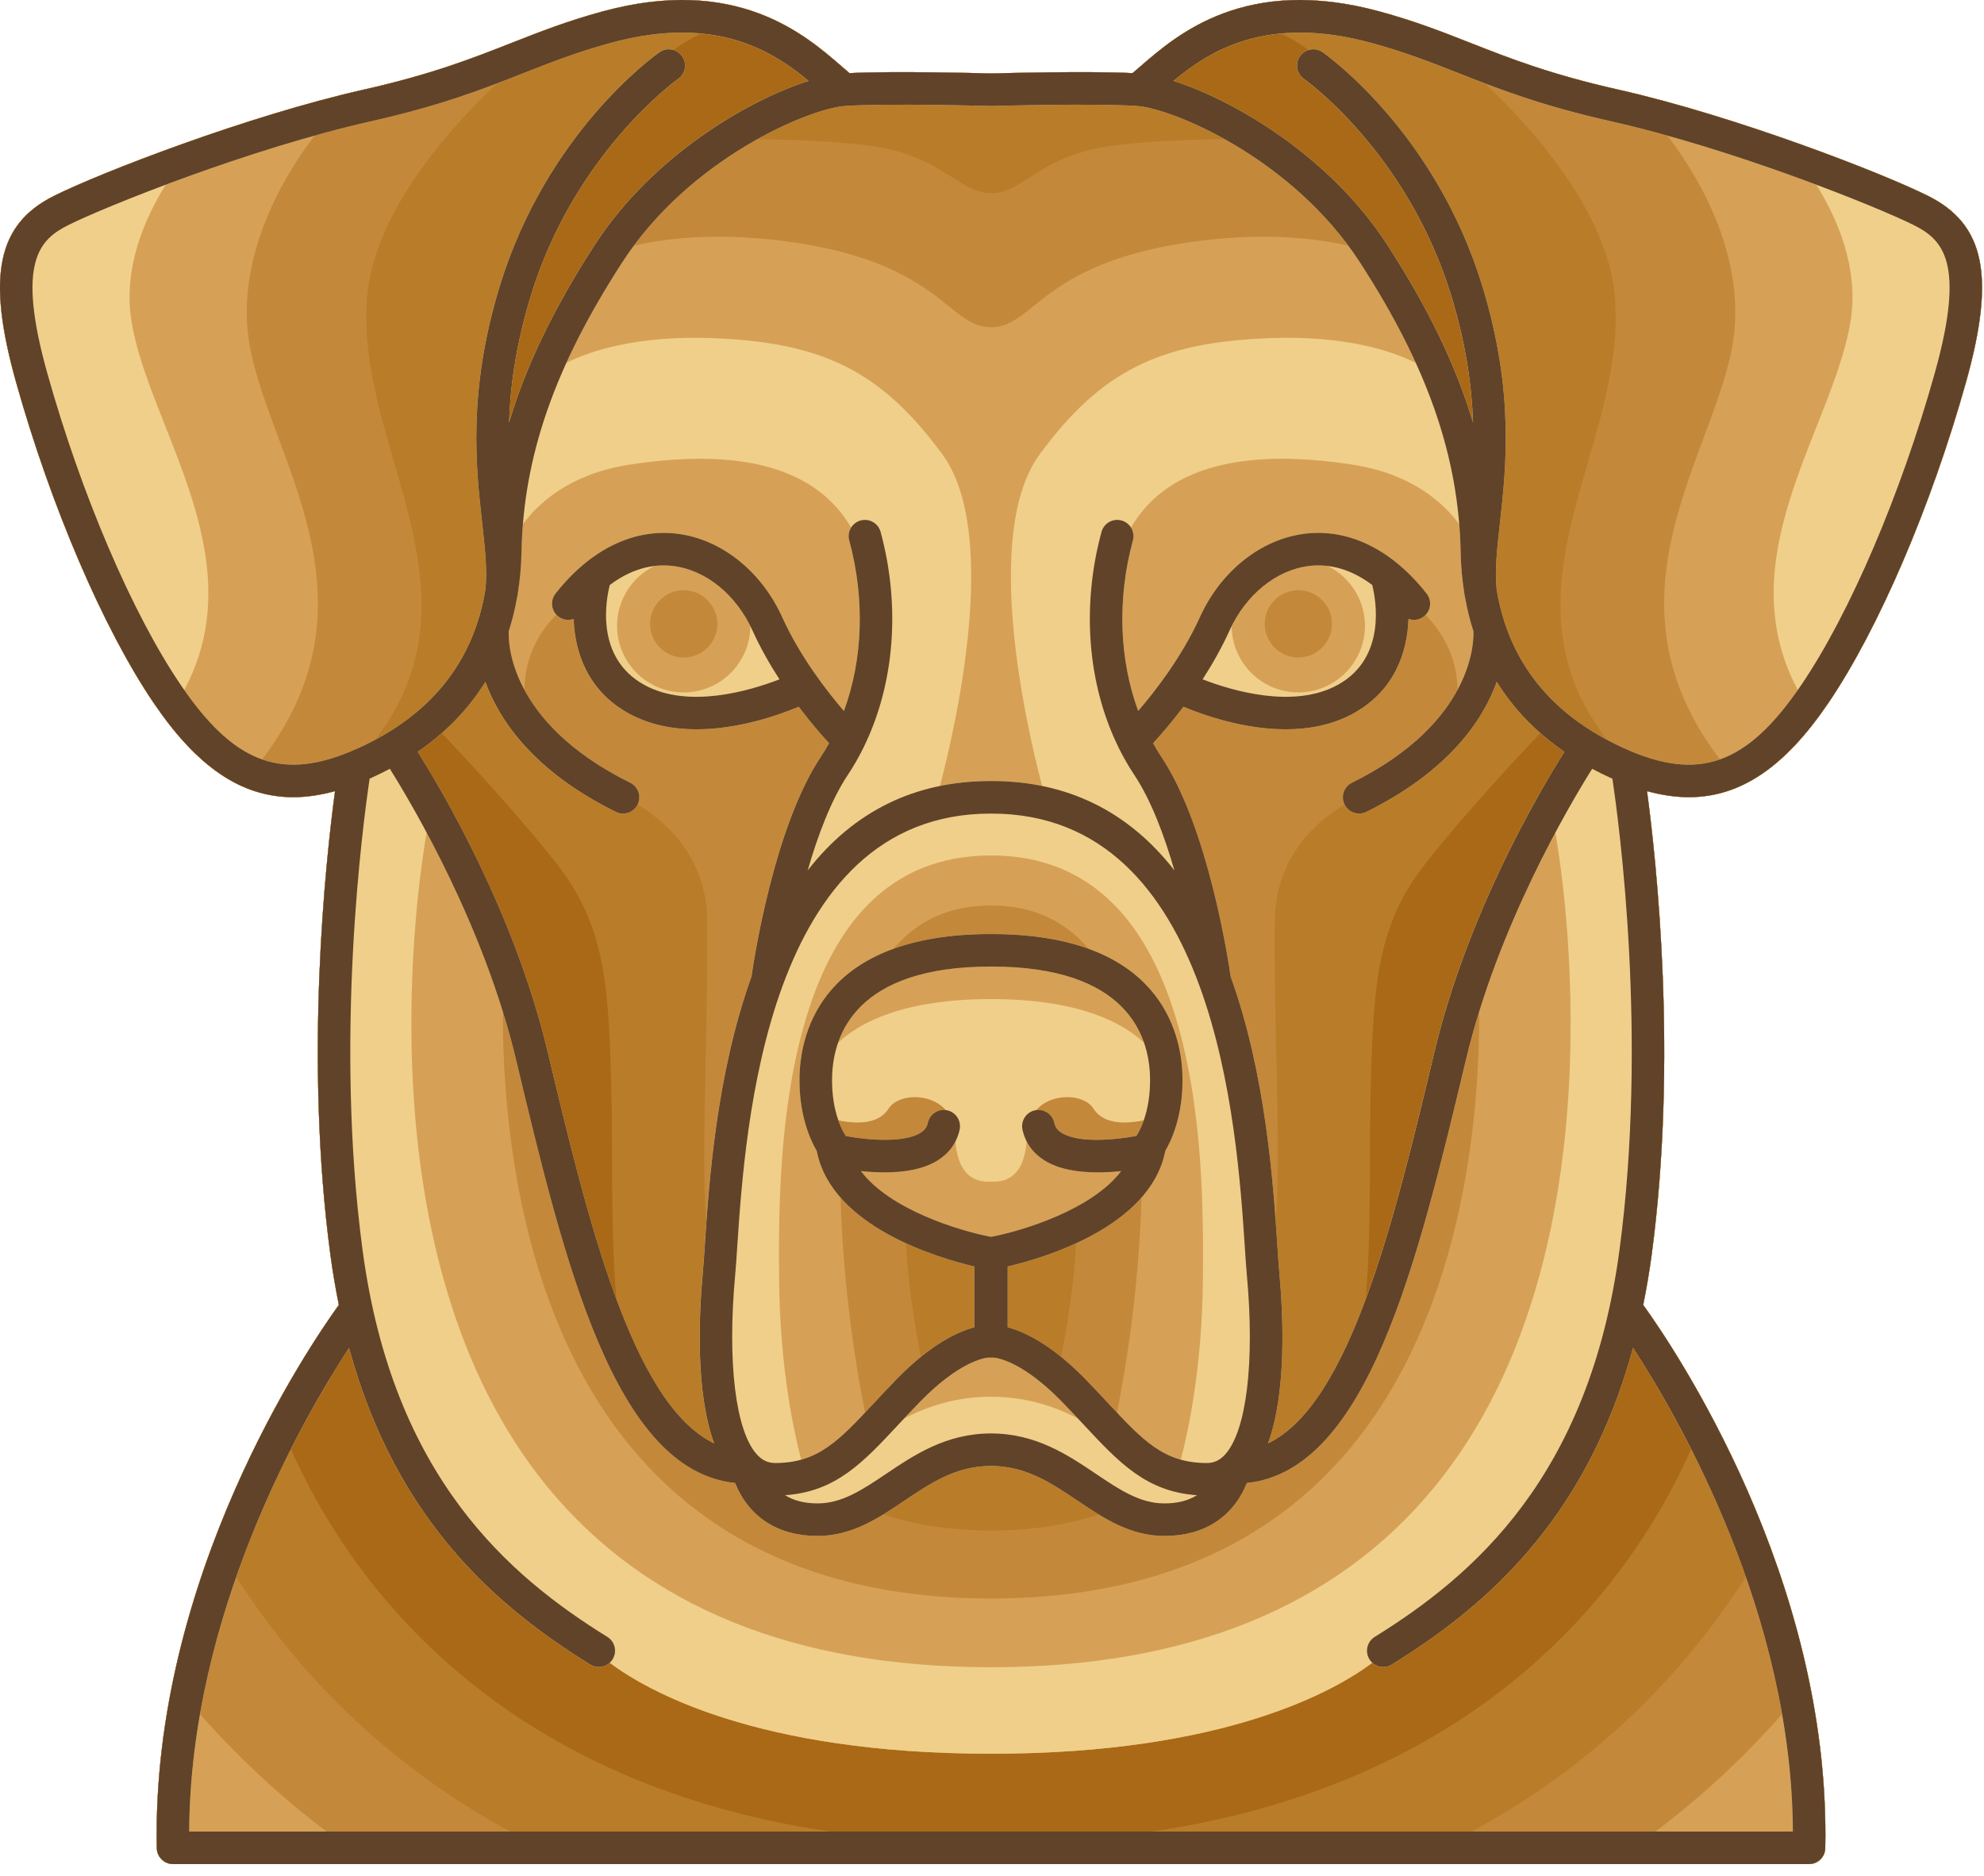
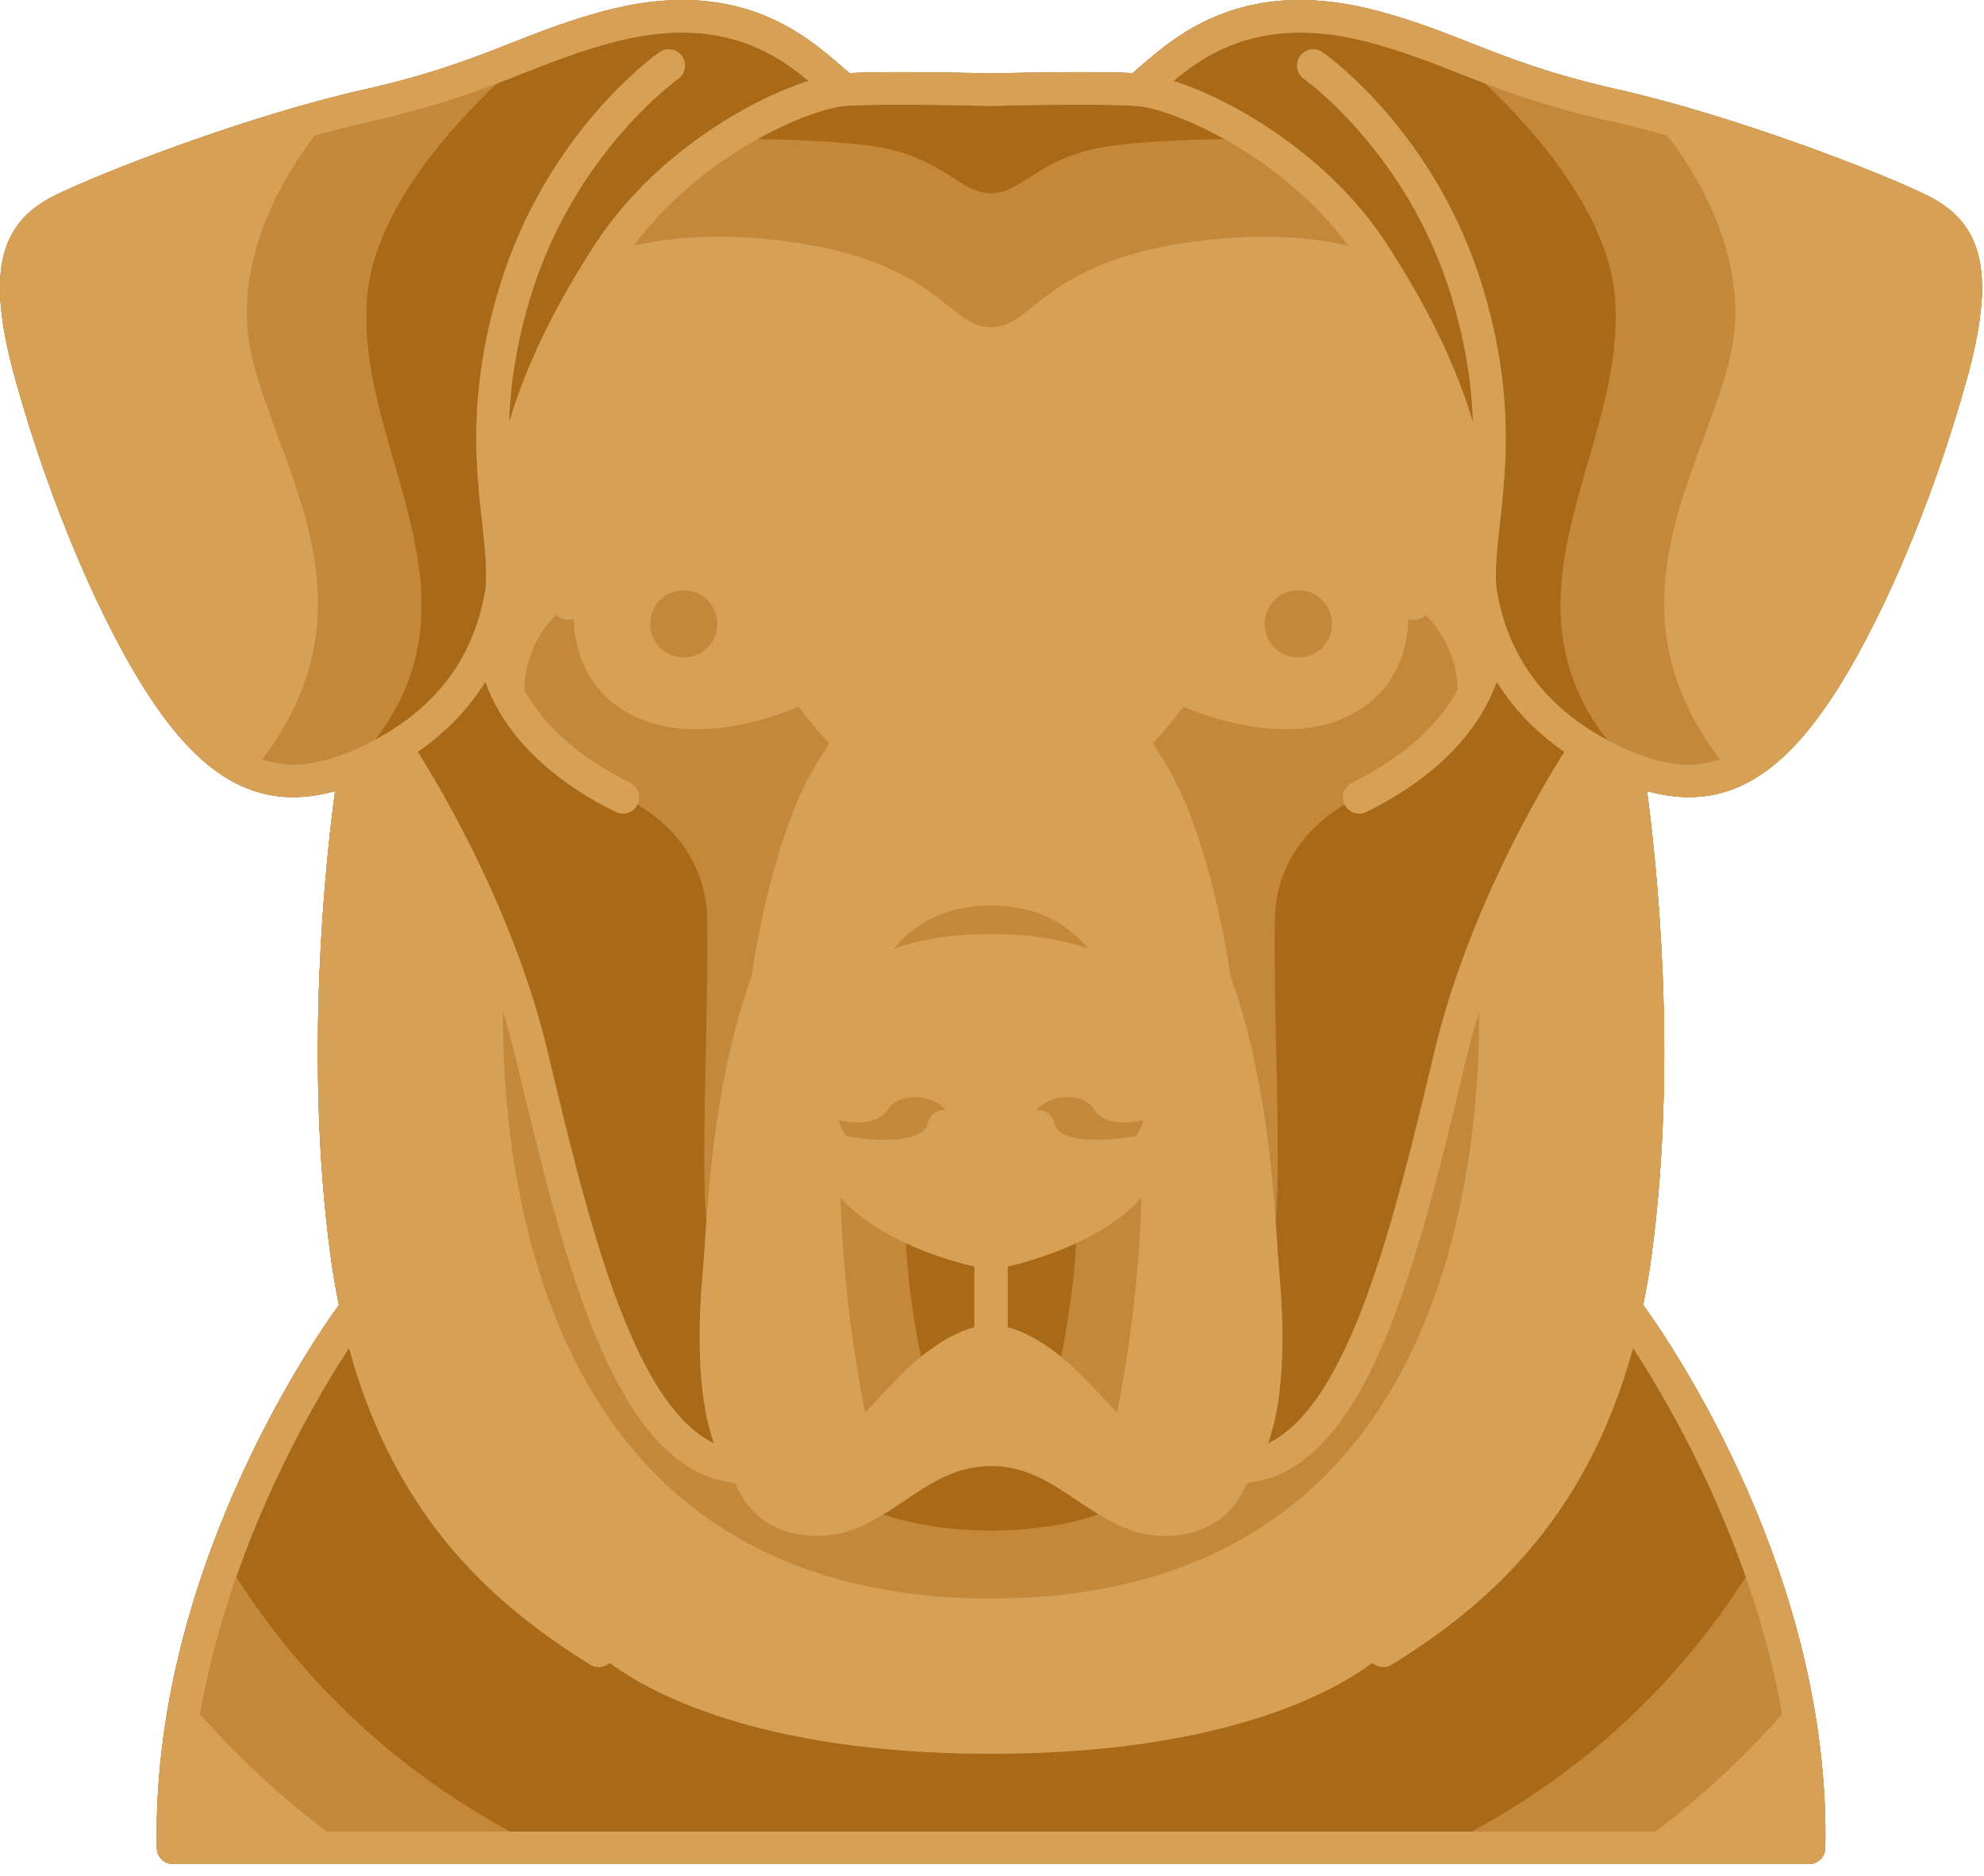
<svg xmlns="http://www.w3.org/2000/svg" style="fill-rule:evenodd;clip-rule:evenodd;stroke-linejoin:round;stroke-miterlimit:2;" xml:space="preserve" version="1.1" viewBox="0 0 147 139" height="100%" width="100%">
  <g transform="matrix(1,0,0,1,-224.572,-228.58)">
    <g>
      <g transform="matrix(1,0,0,1,-204.847,-93.518)">
        <path style="fill:rgb(169,105,22);fill-rule:nonzero;" d="M572.279,336.614C568.839,334.893 557.925,330.674 549.333,328.74C544.3,327.608 541.287,326.424 538.374,325.278C536.259,324.447 534.261,323.662 531.642,322.948C521.717,320.244 516.644,324.648 513.917,327.014C513.706,327.199 513.512,327.367 513.332,327.516C509.978,327.347 503.426,327.526 502.847,327.541C502.269,327.525 495.717,327.347 492.362,327.516C492.184,327.367 491.99,327.199 491.778,327.014C489.053,324.648 483.977,320.244 474.053,322.948C471.435,323.662 469.437,324.447 467.321,325.278C464.408,326.424 461.395,327.608 456.362,328.74C447.769,330.674 436.856,334.893 433.416,336.614C429.205,338.719 428.417,342.583 430.603,350.394C433.179,359.592 437.088,368.708 440.807,374.184C444.008,378.9 447.278,381.165 451.147,381.165C452.136,381.165 453.167,381.012 454.243,380.718C453.544,385.91 451.956,400.556 453.899,415.07C454.072,416.363 454.285,417.596 454.526,418.787C452.353,421.794 440.628,438.975 441.038,459.039C441.051,459.694 441.586,460.218 442.243,460.218L563.453,460.218C564.109,460.218 564.645,459.695 564.658,459.039C565.068,438.975 553.342,421.794 551.169,418.787C551.41,417.597 551.623,416.363 551.797,415.07C553.74,400.556 552.151,385.911 551.451,380.718C552.529,381.012 553.558,381.165 554.55,381.165C558.417,381.165 561.689,378.899 564.889,374.184C568.606,368.708 572.516,359.592 575.092,350.394C577.278,342.583 576.49,338.72 572.279,336.614Z" />
      </g>
      <g transform="matrix(1,0,0,1,-0.001,-93.518)">
-         <path style="fill:rgb(185,124,40);fill-rule:nonzero;" d="M367.432,336.614C363.991,334.893 353.078,330.674 344.486,328.74C339.452,327.608 336.441,326.424 333.528,325.278C331.412,324.447 329.415,323.662 326.795,322.948C316.871,320.244 311.797,324.648 309.071,327.014C308.86,327.199 308.665,327.367 308.486,327.516C305.132,327.347 298.58,327.526 298.001,327.541C297.423,327.525 290.871,327.347 287.516,327.516C287.338,327.367 287.143,327.199 286.931,327.014C284.207,324.648 279.131,320.244 269.207,322.948C266.588,323.662 264.591,324.447 262.474,325.278C259.561,326.424 256.549,327.608 251.516,328.74C242.923,330.674 232.011,334.893 228.57,336.614C224.36,338.719 223.57,342.583 225.758,350.394C228.334,359.592 232.243,368.708 235.961,374.184C239.163,378.9 242.432,381.165 246.301,381.165C247.29,381.165 248.321,381.012 249.397,380.718C248.698,385.91 247.11,400.556 249.053,415.07C249.225,416.363 249.439,417.596 249.679,418.787C247.506,421.794 235.781,438.975 236.19,459.039C236.204,459.694 236.739,460.218 237.395,460.218L358.606,460.218C359.262,460.218 359.797,459.695 359.811,459.039C360.221,438.975 348.494,421.794 346.321,418.787C346.562,417.597 346.775,416.363 346.948,415.07C348.891,400.556 347.302,385.911 346.603,380.718C347.68,381.012 348.71,381.165 349.701,381.165C353.569,381.165 356.84,378.899 360.041,374.184C363.758,368.708 367.667,359.592 370.243,350.394C372.432,342.583 371.644,338.72 367.432,336.614ZM257.298,376.412C258.878,378.082 263.07,382.574 265.844,386.13C269.358,390.631 269.646,394.955 269.853,402.211C269.906,404.03 269.914,406.012 269.921,407.928C269.936,411.526 269.952,415.191 270.243,418.368C268.237,412.963 266.644,406.308 265.145,400.027C262.697,389.775 257.393,380.777 255.518,377.804C256.151,377.368 256.742,376.901 257.298,376.412ZM326.079,407.928C326.087,406.012 326.095,404.031 326.147,402.211C326.355,394.955 326.642,390.631 330.155,386.13C332.931,382.574 337.122,378.082 338.703,376.412C339.259,376.901 339.85,377.368 340.483,377.805C338.608,380.778 333.303,389.776 330.856,400.028C329.356,406.306 327.764,412.959 325.76,418.363C326.047,415.188 326.064,411.525 326.079,407.928ZM319.462,324.582C320.135,324.876 320.842,325.312 321.534,325.81C321.283,325.884 321.052,326.038 320.89,326.27C320.509,326.815 320.642,327.565 321.187,327.947C321.265,328.001 328.878,333.417 332.115,344.068C333.212,347.674 333.626,350.742 333.713,353.417C332.453,349.177 330.368,344.882 327.343,340.214C323.119,333.698 316.039,329.529 311.519,328.094C313.269,326.638 315.73,324.939 319.462,324.582ZM268.658,340.213C265.633,344.881 263.548,349.176 262.288,353.416C262.373,350.741 262.789,347.674 263.885,344.067C267.109,333.457 274.738,327.999 274.815,327.944C275.359,327.563 275.492,326.814 275.11,326.269C274.949,326.037 274.719,325.884 274.468,325.809C275.158,325.314 275.864,324.877 276.534,324.583C280.267,324.94 282.731,326.636 284.481,328.092C279.962,329.528 272.881,333.697 268.658,340.213ZM349.87,429.466C345.996,438.249 335.569,454.016 309.924,457.808L286.077,457.808C260.431,454.016 250.004,438.249 246.13,429.466C247.772,426.222 249.342,423.644 250.432,421.971C253.975,434.993 261.673,441.323 268.304,445.434C268.501,445.557 268.721,445.615 268.937,445.615C269.234,445.615 269.524,445.505 269.749,445.301C272.423,447.312 280.566,452.042 297.973,452.042C297.984,452.042 297.992,452.036 298.001,452.034C298.011,452.036 298.019,452.042 298.029,452.042C315.437,452.042 323.579,447.312 326.253,445.301C326.478,445.505 326.768,445.615 327.065,445.615C327.282,445.615 327.501,445.557 327.699,445.434C334.331,441.323 342.027,434.994 345.57,421.971C346.66,423.644 348.229,426.222 349.87,429.466Z" />
-       </g>
+         </g>
      <g transform="matrix(1,0,0,1,204.846,-93.518)">
        <path style="fill:rgb(196,136,59);fill-rule:nonzero;" d="M162.585,336.614C159.144,334.893 148.231,330.674 139.639,328.74C134.606,327.608 131.594,326.424 128.681,325.278C126.565,324.447 124.568,323.662 121.948,322.948C112.024,320.244 106.95,324.648 104.224,327.014C104.013,327.199 103.818,327.367 103.639,327.516C100.285,327.347 93.733,327.526 93.154,327.541C92.576,327.525 86.024,327.347 82.669,327.516C82.491,327.367 82.297,327.199 82.084,327.014C79.36,324.648 74.284,320.244 64.36,322.948C61.741,323.662 59.743,324.447 57.627,325.278C54.714,326.424 51.702,327.608 46.669,328.74C38.077,330.674 27.164,334.893 23.723,336.614C19.513,338.719 18.724,342.583 20.911,350.394C23.487,359.592 27.396,368.708 31.114,374.184C34.316,378.9 37.585,381.165 41.455,381.165C42.444,381.165 43.475,381.012 44.551,380.718C43.852,385.91 42.264,400.556 44.207,415.07C44.379,416.363 44.593,417.596 44.834,418.787C42.661,421.794 30.936,438.975 31.345,459.039C31.359,459.694 31.894,460.218 32.55,460.218L153.761,460.218C154.417,460.218 154.953,459.695 154.966,459.039C155.376,438.975 143.649,421.794 141.476,418.787C141.717,417.597 141.93,416.363 142.103,415.07C144.046,400.556 142.457,385.911 141.758,380.718C142.836,381.012 143.865,381.165 144.856,381.165C148.723,381.165 151.995,378.899 155.195,374.184C158.912,368.708 162.821,359.592 165.397,350.394C167.584,342.583 166.796,338.72 162.585,336.614ZM121.314,325.272C123.806,325.953 125.746,326.714 127.798,327.52C128.439,327.774 129.087,328.027 129.757,328.283C133.299,331.632 138.833,337.801 139.375,344.063C139.733,348.22 138.533,352.368 137.371,356.379C135.435,363.064 133.445,369.954 138.777,376.902C134.155,374.426 131.418,370.69 130.611,365.758C130.466,364.351 130.647,362.723 130.857,360.842C131.314,356.75 131.939,351.15 129.574,343.364C126.097,331.926 118.06,326.206 117.72,325.968C117.174,325.587 116.423,325.721 116.042,326.267C115.661,326.812 115.794,327.562 116.339,327.944C116.416,327.998 124.03,333.414 127.267,344.065C128.363,347.671 128.778,350.739 128.864,353.414C127.604,349.174 125.52,344.879 122.494,340.211C118.27,333.695 111.19,329.526 106.67,328.091C109.306,325.903 113.545,323.156 121.314,325.272ZM87.96,422.634C87.598,420.836 87.036,417.63 86.845,414.213C88.835,415.13 90.783,415.674 91.921,415.942L91.921,420.446C91,420.688 89.643,421.271 87.96,422.634ZM94.386,415.941C95.522,415.673 97.471,415.129 99.46,414.212C99.271,417.622 98.711,420.821 98.346,422.634C96.665,421.27 95.307,420.687 94.386,420.445L94.386,415.941ZM86.726,433.302C88.702,431.974 90.569,430.719 93.153,430.719L93.154,430.719C95.738,430.719 97.605,431.974 99.58,433.302C100.089,433.643 100.602,433.988 101.129,434.31C99.415,434.891 96.759,435.502 93.154,435.502L93.153,435.502C89.548,435.502 86.894,434.891 85.177,434.31C85.705,433.987 86.217,433.643 86.726,433.302ZM65.347,382.255C65.518,382.34 65.7,382.381 65.879,382.381C66.323,382.381 66.75,382.136 66.96,381.71C69,382.928 72.053,385.534 72.125,390.274C72.167,393.151 72.091,396.67 72.019,400.074C71.911,405.118 71.808,409.895 72.065,412.62C72.021,413.228 71.983,413.796 71.949,414.31C71.895,415.122 71.85,415.805 71.802,416.333C71.487,419.76 71.273,425.326 72.635,429.046C66.538,426.133 63.243,412.354 60.3,400.026C57.852,389.774 52.548,380.776 50.673,377.803C52.761,376.365 54.436,374.627 55.684,372.617C56.703,375.439 59.216,379.224 65.347,382.255ZM126.009,400.027C123.065,412.354 119.77,426.133 113.673,429.047C115.035,425.327 114.822,419.761 114.506,416.334C114.458,415.806 114.413,415.122 114.359,414.311C114.325,413.796 114.286,413.228 114.244,412.62C114.5,409.884 114.397,405.111 114.289,400.075C114.216,396.672 114.14,393.152 114.184,390.275C114.254,385.54 117.308,382.93 119.349,381.712C119.558,382.136 119.984,382.381 120.427,382.381C120.606,382.381 120.789,382.34 120.961,382.255C127.09,379.224 129.605,375.44 130.625,372.619C131.874,374.629 133.547,376.367 135.637,377.805C133.76,380.777 128.456,389.775 126.009,400.027ZM82.35,329.95L82.36,329.95C85.48,329.737 93.043,329.95 93.119,329.952C93.131,329.952 93.141,329.95 93.152,329.95C93.165,329.95 93.176,329.952 93.188,329.952C93.263,329.95 100.824,329.736 103.947,329.95L103.957,329.95C105.173,330.035 107.647,330.842 110.452,332.406C108.441,332.431 105.297,332.524 102.549,332.838C99.172,333.223 97.393,334.359 95.963,335.272C94.963,335.91 94.172,336.415 93.155,336.415L93.154,336.415C92.136,336.415 91.346,335.91 90.345,335.272C88.916,334.359 87.137,333.223 83.76,332.838C81.012,332.525 77.868,332.432 75.857,332.406C78.66,330.842 81.134,330.035 82.35,329.95ZM64.992,325.272C66.961,324.737 68.702,324.512 70.249,324.512C74.804,324.512 77.667,326.457 79.634,328.092C75.114,329.528 68.033,333.696 63.81,340.212C60.785,344.88 58.7,349.175 57.44,353.415C57.526,350.74 57.941,347.673 59.037,344.066C62.262,333.456 69.89,327.998 69.967,327.943C70.511,327.562 70.643,326.813 70.262,326.268C69.882,325.722 69.131,325.588 68.586,325.969C68.245,326.206 60.209,331.926 56.732,343.365C54.366,351.15 54.993,356.751 55.449,360.843C55.659,362.724 55.838,364.352 55.694,365.759C54.888,370.691 52.151,374.427 47.528,376.903C52.86,369.955 50.869,363.064 48.934,356.38C47.773,352.368 46.572,348.221 46.931,344.064C47.473,337.801 53.007,331.632 56.548,328.284C57.218,328.028 57.866,327.775 58.508,327.521C60.561,326.715 62.499,325.953 64.992,325.272ZM149.077,438.938C143.975,446.919 137.156,453.252 128.777,457.807L57.53,457.807C49.151,453.252 42.331,446.919 37.229,438.938C39.943,431.184 43.575,425.05 45.584,421.97C49.127,434.992 56.825,441.322 63.456,445.433C63.653,445.556 63.873,445.614 64.089,445.614C64.386,445.614 64.676,445.504 64.901,445.3C67.575,447.311 75.717,452.041 93.125,452.041C93.135,452.041 93.144,452.035 93.152,452.033C93.163,452.035 93.17,452.041 93.18,452.041C110.588,452.041 118.73,447.311 121.404,445.3C121.629,445.504 121.919,445.614 122.216,445.614C122.433,445.614 122.652,445.556 122.85,445.433C129.482,441.322 137.178,434.993 140.721,421.97C142.731,425.051 146.362,431.185 149.077,438.938Z" />
      </g>
      <g transform="matrix(1,0,0,1,-204.847,93.518)">
        <path style="fill:rgb(214,161,86);fill-rule:nonzero;" d="M572.279,149.579C568.839,147.858 557.925,143.638 549.333,141.704C544.3,140.572 541.287,139.388 538.374,138.243C536.259,137.411 534.261,136.626 531.642,135.912C521.717,133.208 516.644,137.612 513.917,139.978C513.706,140.162 513.512,140.331 513.332,140.48C509.978,140.311 503.426,140.489 502.847,140.505C502.269,140.489 495.717,140.311 492.362,140.48C492.184,140.33 491.99,140.162 491.778,139.978C489.053,137.612 483.977,133.208 474.053,135.912C471.435,136.625 469.437,137.411 467.321,138.243C464.408,139.388 461.395,140.572 456.362,141.704C447.769,143.638 436.856,147.858 433.416,149.579C429.205,151.684 428.417,155.547 430.603,163.358C433.179,172.557 437.088,181.673 440.807,187.149C444.008,191.863 447.278,194.13 451.147,194.13C452.136,194.13 453.167,193.976 454.243,193.682C453.544,198.875 451.956,213.52 453.899,228.034C454.072,229.326 454.285,230.561 454.526,231.751C452.353,234.758 440.628,251.938 441.038,272.002C441.051,272.658 441.586,273.182 442.243,273.182L563.453,273.182C564.109,273.182 564.645,272.658 564.658,272.002C565.068,251.938 553.342,234.758 551.169,231.751C551.41,230.561 551.623,229.327 551.797,228.034C553.74,213.521 552.151,198.875 551.451,193.682C552.529,193.975 553.558,194.13 554.55,194.13C558.417,194.13 561.689,191.863 564.889,187.149C568.606,181.673 572.516,172.557 575.092,163.358C577.278,155.547 576.49,151.684 572.279,149.579ZM492.044,142.914L492.054,142.914C495.174,142.702 502.737,142.914 502.813,142.916C502.826,142.916 502.835,142.914 502.846,142.914C502.859,142.914 502.87,142.917 502.883,142.916C502.958,142.914 510.519,142.701 513.641,142.914L513.651,142.914C516.197,143.092 524.242,146.42 529.316,153.265C527.846,152.924 525.753,152.604 523.035,152.604C521.397,152.604 519.681,152.723 517.934,152.958C510.747,153.926 507.876,156.231 505.977,157.755C504.854,158.657 504.042,159.308 502.848,159.308L502.847,159.308C501.654,159.308 500.842,158.657 499.72,157.755C497.82,156.231 494.949,153.925 487.762,152.958C486.015,152.723 484.299,152.604 482.66,152.604C479.941,152.604 477.848,152.923 476.379,153.265C481.454,146.419 489.5,143.091 492.044,142.914ZM539.019,210.022C539.044,217.986 537.775,233.059 528.797,243.136C522.669,250.016 513.939,253.504 502.848,253.504L502.847,253.504C491.757,253.504 483.027,250.016 476.898,243.136C467.921,233.059 466.652,217.987 466.677,210.022C467.035,211.178 467.364,212.357 467.649,213.55C471.228,228.535 474.924,244.016 483.889,244.945C484.918,247.481 487.064,248.868 489.995,248.868C492.548,248.868 494.516,247.545 496.42,246.265C498.396,244.937 500.263,243.682 502.847,243.682L502.848,243.682C505.433,243.682 507.299,244.936 509.275,246.265C511.179,247.544 513.147,248.868 515.699,248.868C518.633,248.868 520.778,247.481 521.807,244.945C530.771,244.016 534.469,228.536 538.047,213.55C538.33,212.357 538.66,211.178 539.019,210.022ZM525.617,178.796C526.993,178.796 528.109,179.912 528.109,181.288C528.109,182.664 526.993,183.78 525.617,183.78C524.24,183.78 523.125,182.664 523.125,181.288C523.125,179.912 524.24,178.796 525.617,178.796ZM513.647,219.17C513.633,219.19 513.626,219.213 513.612,219.233C512.121,219.507 509.352,219.801 508.075,218.999C507.767,218.806 507.599,218.577 507.531,218.256C507.395,217.634 506.804,217.236 506.185,217.322C506.763,216.661 507.635,216.35 508.497,216.35C509.362,216.35 510.105,216.677 510.438,217.202C510.872,217.886 511.648,218.231 512.747,218.231C513.278,218.231 513.786,218.149 514.164,218.065C513.919,218.769 513.666,219.145 513.647,219.17ZM497.199,216.351C498.059,216.351 498.93,216.663 499.509,217.322C498.889,217.235 498.299,217.635 498.165,218.257C498.096,218.578 497.928,218.806 497.621,219C496.446,219.738 493.84,219.567 492.086,219.238C492.074,219.22 492.066,219.198 492.054,219.181C492.033,219.15 491.778,218.772 491.532,218.067C491.911,218.15 492.418,218.233 492.948,218.233C494.048,218.233 494.824,217.887 495.257,217.204C495.589,216.677 496.333,216.351 497.199,216.351ZM491.697,223.792C494.45,226.931 499.472,228.4 501.615,228.905L501.615,233.409C500.396,233.731 498.413,234.646 495.927,237.18C495.288,237.831 494.719,238.443 494.168,239.033C493.941,239.276 493.724,239.508 493.513,239.733C492.916,236.738 491.88,230.649 491.697,223.792ZM511.527,239.033C510.976,238.443 510.407,237.832 509.768,237.18C507.281,234.645 505.297,233.731 504.08,233.409L504.08,228.905C506.222,228.4 511.244,226.93 513.997,223.792C513.814,230.65 512.778,236.739 512.183,239.733C511.97,239.507 511.753,239.276 511.527,239.033ZM502.875,204.271C502.865,204.271 502.856,204.273 502.847,204.274C502.839,204.274 502.829,204.271 502.82,204.271C499.838,204.271 497.483,204.691 495.617,205.369C497.409,203.237 499.821,202.156 502.82,202.156C502.83,202.156 502.84,202.151 502.847,202.15C502.858,202.151 502.866,202.156 502.875,202.156C505.873,202.156 508.286,203.237 510.078,205.369C508.213,204.691 505.858,204.271 502.875,204.271ZM480.077,178.796C481.454,178.796 482.569,179.912 482.569,181.288C482.569,182.664 481.454,183.78 480.077,183.78C478.701,183.78 477.585,182.664 477.585,181.288C477.585,179.912 478.701,178.796 480.077,178.796ZM475.041,195.219C475.212,195.304 475.395,195.344 475.573,195.344C476.017,195.344 476.444,195.098 476.654,194.673C476.949,194.076 476.705,193.354 476.108,193.059C471.677,190.867 469.421,188.309 468.275,186.182C468.296,183.598 469.484,181.773 470.64,180.606C470.683,180.652 470.726,180.698 470.777,180.737C471.113,181.001 471.546,181.056 471.921,180.925C472.005,183.397 472.959,186.237 475.977,187.909C477.555,188.784 479.31,189.099 481.019,189.099C484.153,189.099 487.128,188.041 488.594,187.427C489.495,188.623 490.31,189.553 490.844,190.132C490.652,190.474 490.451,190.81 490.235,191.134C486.757,196.35 485.259,206.271 485.096,207.424C482.482,214.663 481.935,222.839 481.642,227.274C481.588,228.086 481.542,228.77 481.495,229.297C481.181,232.724 480.967,238.291 482.329,242.01C476.232,239.097 472.937,225.318 469.994,212.99C467.546,202.739 462.241,193.741 460.367,190.768C462.455,189.331 464.13,187.592 465.378,185.582C466.396,188.404 468.911,192.188 475.041,195.219ZM535.703,212.991C532.759,225.319 529.464,239.098 523.367,242.011C524.729,238.291 524.515,232.725 524.2,229.298C524.152,228.771 524.107,228.087 524.053,227.275C523.76,222.839 523.214,214.664 520.599,207.425C520.435,206.272 518.938,196.352 515.461,191.135C515.244,190.811 515.043,190.475 514.852,190.133C515.385,189.554 516.2,188.624 517.101,187.428C518.567,188.042 521.542,189.1 524.676,189.1C526.385,189.1 528.141,188.785 529.719,187.91C532.735,186.238 533.69,183.398 533.776,180.926C534.151,181.057 534.582,181.003 534.918,180.738C534.963,180.703 535.001,180.662 535.039,180.622C536.188,181.793 537.377,183.62 537.415,186.17C536.269,188.302 534.014,190.87 529.587,193.06C528.99,193.355 528.746,194.078 529.042,194.674C529.251,195.099 529.678,195.345 530.122,195.345C530.301,195.345 530.483,195.304 530.655,195.22C536.784,192.188 539.3,188.405 540.319,185.583C541.568,187.593 543.242,189.332 545.331,190.769C543.454,193.742 538.15,202.739 535.703,212.991ZM448.848,191.324C455.586,182.421 452.642,174.475 450.023,167.428C449.208,165.232 448.436,163.157 448.017,161.186C446.472,153.937 451.081,147.234 452.744,145.107C454.142,144.717 455.536,144.36 456.891,144.054C462.106,142.881 465.204,141.663 468.203,140.484C470.256,139.677 472.194,138.915 474.687,138.236C476.656,137.7 478.397,137.476 479.944,137.476C484.5,137.476 487.362,139.421 489.33,141.056C484.81,142.492 477.728,146.66 473.506,153.177C470.481,157.844 468.397,162.139 467.136,166.38C467.222,163.704 467.637,160.637 468.733,157.03C471.958,146.421 479.587,140.962 479.664,140.907C480.208,140.526 480.34,139.776 479.959,139.231C479.579,138.686 478.827,138.552 478.282,138.933C477.941,139.171 469.905,144.889 466.428,156.329C464.062,164.113 464.688,169.715 465.145,173.807C465.355,175.688 465.535,177.315 465.389,178.724C464.513,184.083 461.364,188.036 455.982,190.487C455.725,190.603 455.475,190.71 455.226,190.81C455.225,190.811 455.223,190.811 455.222,190.811C452.789,191.797 450.741,191.99 448.848,191.324ZM561.457,262.073C558.631,265.279 555.49,268.197 552.08,270.773L453.615,270.773C450.206,268.197 447.064,265.279 444.238,262.073C446.413,249.643 452.454,239.267 455.28,234.936C458.823,247.957 466.52,254.287 473.151,258.398C473.348,258.521 473.569,258.579 473.785,258.579C474.082,258.579 474.372,258.468 474.597,258.265C477.271,260.275 485.413,265.005 502.821,265.005C502.832,265.005 502.841,265 502.848,264.998C502.859,265 502.867,265.005 502.876,265.005C520.283,265.005 528.427,260.275 531.1,258.265C531.325,258.469 531.615,258.579 531.912,258.579C532.129,258.579 532.348,258.521 532.547,258.398C539.179,254.286 546.874,247.957 550.417,234.936C553.242,239.267 559.283,249.643 561.457,262.073ZM549.714,190.488C544.334,188.036 541.183,184.084 540.307,178.725C540.161,177.317 540.342,175.689 540.552,173.808C541.009,169.717 541.634,164.115 539.269,156.33C535.792,144.891 527.755,139.172 527.415,138.934C526.869,138.553 526.118,138.686 525.737,139.232C525.356,139.778 525.489,140.528 526.034,140.91C526.111,140.964 533.725,146.38 536.963,157.031C538.059,160.637 538.474,163.705 538.561,166.381C537.3,162.14 535.216,157.845 532.191,153.178C527.966,146.661 520.886,142.492 516.366,141.057C519.001,138.868 523.24,136.121 531.01,138.238C533.502,138.917 535.442,139.679 537.494,140.486C540.492,141.665 543.592,142.883 548.806,144.056C550.161,144.362 551.554,144.719 552.952,145.109C554.616,147.235 559.225,153.935 557.68,161.188C557.26,163.159 556.49,165.233 555.673,167.43C553.054,174.479 550.109,182.427 556.852,191.331C554.763,192.065 552.486,191.75 549.714,190.488Z" />
      </g>
      <g transform="matrix(1,0,0,1,-0.001,93.518)">
-         <path style="fill:rgb(240,207,138);fill-rule:nonzero;" d="M367.433,149.579C363.992,147.858 353.079,143.638 344.486,141.704C339.452,140.572 336.441,139.388 333.528,138.243C331.412,137.411 329.414,136.626 326.796,135.912C316.872,133.208 311.797,137.612 309.071,139.978C308.86,140.162 308.665,140.331 308.486,140.48C305.132,140.311 298.58,140.489 298.001,140.505C297.422,140.489 290.871,140.311 287.516,140.48C287.337,140.33 287.143,140.162 286.931,139.978C284.206,137.612 279.131,133.208 269.206,135.912C266.587,136.625 264.589,137.411 262.474,138.243C259.561,139.388 256.549,140.572 251.516,141.704C242.923,143.638 232.01,147.858 228.569,149.579C224.359,151.684 223.57,155.547 225.757,163.358C228.333,172.557 232.242,181.673 235.96,187.149C239.162,191.863 242.431,194.13 246.3,194.13C247.29,194.13 248.32,193.976 249.397,193.682C248.698,198.875 247.11,213.52 249.053,228.034C249.226,229.326 249.439,230.561 249.679,231.751C247.507,234.758 235.781,251.938 236.19,272.002C236.204,272.658 236.739,273.182 237.395,273.182L358.606,273.182C359.262,273.182 359.797,272.658 359.811,272.002C360.221,251.938 348.495,234.758 346.322,231.751C346.563,230.561 346.776,229.327 346.949,228.034C348.893,213.521 347.304,198.875 346.605,193.682C347.682,193.975 348.712,194.13 349.702,194.13C353.571,194.13 356.841,191.863 360.042,187.149C363.76,181.673 367.669,172.557 370.245,163.358C372.432,155.547 371.644,151.684 367.433,149.579ZM287.197,142.914L287.207,142.914C290.327,142.702 297.89,142.914 297.966,142.916C297.978,142.916 297.988,142.914 298,142.914C298.012,142.914 298.023,142.917 298.035,142.916C298.111,142.914 305.672,142.701 308.794,142.914L308.804,142.914C311.497,143.102 320.347,146.814 325.322,154.488C327,157.078 328.369,159.54 329.461,161.939C327.657,161.052 324.256,159.928 318.792,160.113C310.487,160.393 306.154,162.56 301.622,168.705C297.343,174.507 300.571,188.665 301.79,193.306C300.594,193.062 299.342,192.935 298.029,192.935C298.02,192.935 298.011,192.937 298.001,192.938C297.992,192.938 297.983,192.935 297.974,192.935C296.661,192.935 295.409,193.062 294.213,193.306C295.433,188.665 298.661,174.507 294.381,168.705C289.848,162.56 285.516,160.393 277.211,160.113C271.747,159.927 268.347,161.051 266.542,161.939C267.634,159.541 269.002,157.078 270.681,154.489C275.654,146.813 284.505,143.101 287.197,142.914ZM270.193,195.219C270.365,195.304 270.547,195.344 270.726,195.344C271.17,195.344 271.597,195.098 271.807,194.673C272.102,194.076 271.858,193.354 271.262,193.059C262.165,188.559 262.223,182.511 262.261,181.828C262.524,181.011 262.732,180.162 262.886,179.283C262.907,179.212 262.923,179.139 262.931,179.064C262.933,179.046 262.933,179.027 262.935,179.009C263.091,178.035 263.186,177.028 263.206,175.982C263.22,175.282 263.261,174.588 263.318,173.897C264.56,172.224 266.918,170.157 271.199,169.493C273.079,169.202 274.842,169.054 276.438,169.054C281.915,169.054 285.663,170.769 287.636,174.152C287.464,174.427 287.399,174.768 287.49,175.106C288.67,179.45 288.499,183.945 287.096,187.744C285.83,186.273 283.853,183.726 282.524,180.792C280.974,177.371 277.987,175.002 274.729,174.608C271.482,174.217 268.285,175.793 265.727,179.048C265.316,179.571 265.407,180.329 265.93,180.739C266.266,181.003 266.698,181.058 267.073,180.927C267.158,183.399 268.113,186.239 271.129,187.911C272.708,188.786 274.462,189.101 276.171,189.101C279.305,189.101 282.281,188.043 283.746,187.429C284.648,188.625 285.463,189.555 285.996,190.134C285.804,190.476 285.604,190.812 285.388,191.136C281.91,196.352 280.413,206.273 280.248,207.426C277.634,214.665 277.087,222.841 276.794,227.276C276.741,228.088 276.696,228.772 276.647,229.299C276.332,232.726 276.119,238.293 277.481,242.012C271.384,239.099 268.089,225.32 265.146,212.992C262.698,202.741 257.394,193.743 255.519,190.77C257.607,189.333 259.282,187.594 260.529,185.584C261.55,188.404 264.064,192.188 270.193,195.219ZM298,209.09C291.485,209.09 288.244,210.841 286.664,212.33C287.608,209.601 290.388,206.681 297.972,206.681C297.982,206.681 297.99,206.678 297.999,206.678C298.009,206.678 298.018,206.681 298.027,206.681C305.603,206.681 308.386,209.596 309.332,212.322C307.754,210.841 304.513,209.09 298,209.09ZM309.317,218.066C309.072,218.768 308.818,219.144 308.801,219.17C308.786,219.19 308.779,219.213 308.765,219.233C307.274,219.507 304.506,219.801 303.228,218.999C302.92,218.806 302.752,218.577 302.684,218.256C302.55,217.634 301.959,217.236 301.339,217.322C301.917,216.661 302.789,216.35 303.65,216.35C304.515,216.35 305.259,216.677 305.592,217.202C306.025,217.886 306.801,218.231 307.9,218.231C308.431,218.232 308.938,218.15 309.317,218.066ZM288.101,218.232C289.2,218.232 289.976,217.886 290.409,217.203C290.742,216.678 291.487,216.351 292.352,216.351C293.213,216.351 294.084,216.663 294.663,217.322C294.043,217.235 293.452,217.635 293.318,218.257C293.249,218.578 293.081,218.806 292.775,219C291.6,219.738 288.995,219.567 287.239,219.238C287.227,219.22 287.22,219.198 287.208,219.181C287.187,219.15 286.931,218.772 286.685,218.067C287.063,218.15 287.57,218.232 288.101,218.232ZM290.099,221.931C291.491,221.931 292.966,221.723 294.054,221.04C294.632,220.677 295.072,220.197 295.362,219.629C295.515,221.613 296.334,222.619 297.802,222.619L297.972,222.618C297.982,222.618 297.99,222.611 297.999,222.609C298.009,222.61 298.017,222.618 298.027,222.618L298.197,222.619C299.665,222.619 300.485,221.613 300.638,219.629C300.928,220.196 301.367,220.677 301.946,221.04C303.034,221.723 304.509,221.931 305.901,221.931C306.509,221.931 307.1,221.891 307.637,221.835C305.479,224.69 300.361,226.255 297.999,226.709C295.636,226.258 290.515,224.698 288.359,221.835C288.897,221.891 289.49,221.931 290.099,221.931ZM298.007,235.654C298.061,235.656 298.114,235.656 298.166,235.652C298.524,235.675 300.363,235.975 303.201,238.869C303.64,239.317 304.045,239.745 304.439,240.166C302.768,239.289 300.604,238.554 298.028,238.554C298.018,238.554 298.01,238.561 298,238.562C297.99,238.561 297.983,238.554 297.973,238.554C295.398,238.554 293.234,239.289 291.562,240.166C291.957,239.745 292.361,239.316 292.8,238.869C295.596,236.017 297.423,235.692 297.788,235.653C297.858,235.661 297.932,235.661 298.007,235.654ZM306.68,239.033C306.129,238.443 305.559,237.832 304.921,237.18C302.434,234.645 300.451,233.731 299.232,233.409L299.232,228.905C302.019,228.248 309.682,225.962 310.881,220.49C310.882,220.48 310.886,220.47 310.888,220.46C310.898,220.413 310.911,220.367 310.921,220.319C311.325,219.638 312.281,217.693 312.183,214.692C312.08,211.559 310.495,204.272 298.027,204.272C298.018,204.272 298.009,204.274 297.999,204.275C297.99,204.275 297.981,204.272 297.972,204.272C285.504,204.272 283.918,211.559 283.816,214.692C283.717,217.693 284.674,219.639 285.078,220.319C285.087,220.367 285.1,220.413 285.111,220.46C285.112,220.471 285.116,220.48 285.118,220.49C286.317,225.962 293.98,228.248 296.767,228.905L296.767,233.409C295.548,233.731 293.565,234.646 291.078,237.18C290.44,237.831 289.87,238.443 289.319,239.033C287.323,241.174 285.937,242.654 283.936,243.213C283.436,241.326 282.355,236.508 282.3,229.918C282.247,223.631 282.123,208.907 288.912,202.061C291.289,199.664 294.337,198.449 297.972,198.449C297.982,198.449 297.99,198.442 297.999,198.44C298.009,198.441 298.017,198.449 298.027,198.449C301.662,198.449 304.71,199.664 307.087,202.061C313.875,208.907 313.751,223.631 313.698,229.918C313.643,236.509 312.562,241.326 312.061,243.213C310.063,242.653 308.676,241.174 306.68,239.033ZM275.23,186.367C272.507,186.367 270.292,184.152 270.292,181.429C270.292,179.561 271.364,177.841 273.031,177.01C273.498,176.952 273.969,176.943 274.442,177C276.766,177.281 278.93,178.975 280.169,181.452C280.155,184.164 277.946,186.367 275.23,186.367ZM265.149,245.253C251.073,228.105 255.647,199.773 256.185,196.753C258.426,200.945 261.246,207.038 262.801,213.549C266.38,228.534 270.076,244.015 279.041,244.944C280.07,247.48 282.215,248.867 285.148,248.867C287.7,248.867 289.669,247.544 291.572,246.264C293.548,244.936 295.414,243.681 297.999,243.681C300.584,243.681 302.45,244.935 304.426,246.264C306.33,247.543 308.298,248.867 310.85,248.867C313.783,248.867 315.928,247.48 316.957,244.944C325.921,244.015 329.619,228.535 333.197,213.549C334.751,207.037 337.572,200.945 339.813,196.752C340.354,199.784 344.922,228.107 330.849,245.252C323.581,254.106 312.537,258.596 298.026,258.596C298.016,258.596 298.008,258.603 297.998,258.604C297.989,258.603 297.981,258.596 297.971,258.596C283.461,258.597 272.418,254.108 265.149,245.253ZM330.855,212.991C327.911,225.319 324.616,239.098 318.519,242.011C319.881,238.291 319.668,232.725 319.353,229.298C319.305,228.771 319.26,228.087 319.206,227.275C318.913,222.839 318.367,214.664 315.752,207.425C315.588,206.272 314.091,196.352 310.613,191.135C310.397,190.811 310.197,190.475 310.005,190.133C310.538,189.554 311.353,188.624 312.255,187.428C313.72,188.042 316.695,189.1 319.83,189.1C321.539,189.1 323.294,188.785 324.873,187.91C327.889,186.238 328.843,183.398 328.929,180.926C329.304,181.057 329.736,181.003 330.072,180.738C330.595,180.327 330.686,179.57 330.275,179.047C327.717,175.791 324.518,174.214 321.273,174.607C318.015,175.001 315.028,177.37 313.478,180.791C312.152,183.717 310.172,186.269 308.905,187.742C307.503,183.944 307.333,179.45 308.512,175.106C308.604,174.769 308.54,174.429 308.368,174.154C310.343,170.768 314.091,169.054 319.565,169.054C321.162,169.054 322.924,169.202 324.804,169.493C329.085,170.157 331.444,172.224 332.685,173.897C332.742,174.588 332.783,175.283 332.797,175.982C332.818,177.028 332.913,178.036 333.068,179.009C333.07,179.028 333.07,179.046 333.073,179.064C333.081,179.14 333.097,179.214 333.118,179.284C333.271,180.164 333.48,181.012 333.743,181.829C333.774,182.411 333.872,188.541 324.742,193.059C324.145,193.354 323.901,194.077 324.196,194.673C324.406,195.098 324.833,195.344 325.277,195.344C325.457,195.344 325.639,195.303 325.81,195.219C331.939,192.187 334.454,188.404 335.475,185.582C336.723,187.592 338.397,189.331 340.486,190.768C338.607,193.742 333.303,202.739 330.855,212.991ZM322.969,177.009C324.636,177.84 325.708,179.56 325.708,181.428C325.708,184.151 323.493,186.366 320.77,186.366C318.055,186.366 315.846,184.163 315.832,181.45C317.071,178.973 319.235,177.279 321.559,176.998C322.032,176.942 322.502,176.95 322.969,177.009ZM238.224,186.187C241.862,179.399 239.195,172.646 236.824,166.648C235.741,163.909 234.719,161.323 234.317,158.88C233.655,154.846 235.388,151.084 236.854,148.747C241.284,147.086 246.934,145.205 252.043,144.056C257.257,142.883 260.356,141.665 263.355,140.486C265.408,139.679 267.347,138.917 269.839,138.238C271.807,137.702 273.549,137.478 275.096,137.478C279.652,137.478 282.514,139.423 284.482,141.058C279.962,142.494 272.881,146.662 268.658,153.179C265.633,157.846 263.548,162.141 262.288,166.382C262.373,163.706 262.788,160.639 263.885,157.032C267.109,146.423 274.738,140.964 274.814,140.909C275.358,140.528 275.492,139.778 275.11,139.233C274.73,138.688 273.978,138.554 273.433,138.935C273.092,139.173 265.056,144.891 261.579,156.331C259.213,164.115 259.839,169.717 260.296,173.809C260.506,175.69 260.686,177.317 260.542,178.726C259.665,184.085 256.515,188.038 251.134,190.489C250.878,190.605 250.627,190.712 250.378,190.812C250.377,190.813 250.376,190.813 250.375,190.813C245.359,192.844 241.971,191.538 238.224,186.187ZM357.411,270.772L238.589,270.772C238.667,254.642 246.966,240.246 250.432,234.935C253.974,247.956 261.671,254.286 268.303,258.397C268.501,258.52 268.72,258.578 268.937,258.578C269.233,258.578 269.524,258.467 269.748,258.264C272.422,260.274 280.565,265.004 297.972,265.004C297.982,265.004 297.99,264.999 297.999,264.997C298.009,264.999 298.017,265.004 298.027,265.004C315.434,265.004 323.577,260.274 326.251,258.264C326.475,258.468 326.766,258.578 327.063,258.578C327.28,258.578 327.499,258.52 327.697,258.397C334.328,254.285 342.025,247.956 345.568,234.935C349.034,240.247 357.334,254.642 357.411,270.772ZM344.867,190.488C339.486,188.036 336.336,184.084 335.459,178.725C335.314,177.317 335.494,175.689 335.705,173.808C336.162,169.717 336.788,164.115 334.422,156.33C330.945,144.891 322.908,139.172 322.568,138.934C322.023,138.553 321.272,138.686 320.891,139.232C320.51,139.777 320.643,140.528 321.188,140.91C321.265,140.964 328.879,146.38 332.116,157.031C333.212,160.637 333.627,163.705 333.713,166.381C332.452,162.14 330.368,157.845 327.343,153.178C323.119,146.661 316.039,142.492 311.519,141.057C314.154,138.868 318.393,136.121 326.162,138.238C328.655,138.917 330.594,139.679 332.647,140.486C335.645,141.665 338.744,142.883 343.958,144.056C349.068,145.206 354.718,147.087 359.147,148.748C360.613,151.084 362.347,154.846 361.684,158.88C361.283,161.323 360.26,163.909 359.177,166.648C356.805,172.646 354.139,179.399 357.777,186.187C353.844,191.803 350.306,192.965 344.867,190.488Z" />
-       </g>
+         </g>
      <g transform="matrix(1,0,0,1,204.847,93.518)">
-         <path style="fill:rgb(97,67,41);fill-rule:nonzero;" d="M162.585,149.579C159.144,147.858 148.231,143.638 139.638,141.704C134.605,140.572 131.593,139.388 128.68,138.243C126.564,137.411 124.566,136.626 121.948,135.912C112.024,133.208 106.949,137.612 104.223,139.978C104.012,140.162 103.817,140.331 103.638,140.48C100.284,140.311 93.732,140.489 93.153,140.505C92.574,140.489 86.023,140.311 82.668,140.48C82.49,140.33 82.295,140.162 82.083,139.978C79.358,137.612 74.283,133.208 64.359,135.912C61.74,136.625 59.742,137.411 57.626,138.243C54.713,139.388 51.701,140.572 46.668,141.704C38.076,143.638 27.162,147.858 23.721,149.579C19.511,151.684 18.722,155.547 20.909,163.358C23.485,172.557 27.394,181.673 31.112,187.149C34.314,191.863 37.583,194.13 41.452,194.13C42.441,194.13 43.472,193.976 44.548,193.682C43.849,198.875 42.261,213.52 44.204,228.034C44.377,229.326 44.59,230.561 44.831,231.751C42.658,234.758 30.933,251.938 31.342,272.002C31.356,272.658 31.891,273.182 32.547,273.182L153.759,273.182C154.415,273.182 154.95,272.658 154.964,272.002C155.374,251.938 143.648,234.758 141.475,231.751C141.716,230.561 141.929,229.327 142.102,228.034C144.046,213.521 142.457,198.875 141.758,193.682C142.835,193.975 143.865,194.13 144.855,194.13C148.723,194.13 151.994,191.863 155.194,187.149C158.912,181.673 162.821,172.557 165.397,163.358C167.584,155.547 166.796,151.684 162.585,149.579ZM82.35,142.914L82.36,142.914C85.48,142.702 93.043,142.914 93.119,142.916C93.131,142.916 93.141,142.914 93.153,142.914C93.165,142.914 93.176,142.917 93.188,142.916C93.264,142.914 100.825,142.701 103.947,142.914L103.957,142.914C106.65,143.102 115.5,146.814 120.475,154.488C125.502,162.245 127.808,168.874 127.949,175.982C127.97,177.028 128.064,178.036 128.22,179.009C128.222,179.028 128.222,179.046 128.224,179.064C128.232,179.14 128.248,179.214 128.269,179.284C128.422,180.164 128.631,181.012 128.894,181.829C128.925,182.411 129.023,188.541 119.893,193.059C119.296,193.354 119.052,194.077 119.347,194.673C119.557,195.098 119.984,195.344 120.428,195.344C120.608,195.344 120.79,195.303 120.962,195.219C127.091,192.187 129.605,188.404 130.626,185.582C131.874,187.592 133.548,189.331 135.637,190.768C133.762,193.741 128.457,202.739 126.01,212.99C123.066,225.318 119.77,239.097 113.674,242.01C115.036,238.29 114.823,232.724 114.508,229.297C114.46,228.77 114.415,228.086 114.361,227.274C114.068,222.838 113.521,214.663 110.907,207.424C110.742,206.271 109.245,196.351 105.767,191.134C105.551,190.81 105.351,190.474 105.159,190.132C105.692,189.553 106.507,188.623 107.409,187.427C108.874,188.041 111.849,189.099 114.984,189.099C116.693,189.099 118.448,188.784 120.026,187.909C123.042,186.237 123.996,183.397 124.082,180.925C124.457,181.056 124.889,181.002 125.225,180.737C125.748,180.326 125.839,179.569 125.428,179.046C122.869,175.79 119.671,174.213 116.425,174.606C113.167,175 110.18,177.369 108.63,180.79C107.304,183.716 105.324,186.268 104.057,187.741C102.655,183.943 102.485,179.449 103.664,175.105C103.839,174.463 103.459,173.801 102.817,173.627C102.174,173.452 101.513,173.832 101.339,174.474C99.841,179.988 100.315,185.75 102.562,190.362C102.571,190.387 102.584,190.411 102.596,190.436C102.944,191.143 103.331,191.824 103.763,192.471C105.013,194.347 105.998,196.989 106.741,199.554C103.315,195.156 98.778,192.934 93.183,192.934C93.174,192.934 93.165,192.936 93.155,192.937C93.146,192.937 93.137,192.934 93.128,192.934C87.532,192.934 82.995,195.156 79.568,199.556C80.31,196.992 81.295,194.349 82.547,192.471C82.977,191.826 83.363,191.148 83.71,190.444C83.723,190.416 83.738,190.388 83.75,190.36C85.995,185.748 86.468,179.987 84.972,174.474C84.798,173.832 84.135,173.453 83.493,173.627C82.851,173.801 82.472,174.463 82.646,175.105C83.825,179.449 83.655,183.944 82.252,187.743C80.986,186.272 79.009,183.725 77.68,180.791C76.13,177.37 73.143,175.001 69.885,174.607C66.638,174.216 63.441,175.792 60.883,179.047C60.472,179.57 60.563,180.328 61.086,180.738C61.422,181.002 61.854,181.057 62.229,180.926C62.314,183.398 63.269,186.238 66.285,187.91C67.864,188.785 69.618,189.1 71.327,189.1C74.461,189.1 77.437,188.042 78.902,187.428C79.804,188.624 80.619,189.554 81.152,190.133C80.96,190.475 80.76,190.811 80.544,191.135C77.066,196.351 75.569,206.272 75.405,207.425C72.791,214.664 72.244,222.84 71.951,227.275C71.897,228.087 71.852,228.771 71.804,229.298C71.489,232.725 71.276,238.292 72.638,242.011C66.541,239.098 63.246,225.319 60.303,212.991C57.855,202.74 52.551,193.742 50.676,190.769C52.764,189.332 54.439,187.593 55.687,185.583C56.708,188.404 59.222,192.188 65.352,195.22C65.523,195.305 65.705,195.345 65.885,195.345C66.329,195.345 66.756,195.099 66.966,194.674C67.26,194.077 67.017,193.355 66.42,193.06C57.323,188.56 57.381,182.512 57.419,181.829C57.682,181.012 57.89,180.163 58.044,179.284C58.065,179.213 58.081,179.14 58.089,179.065C58.091,179.047 58.091,179.028 58.093,179.01C58.249,178.036 58.344,177.029 58.364,175.983C58.505,168.875 60.81,162.246 65.837,154.489C70.807,146.813 79.658,143.101 82.35,142.914ZM93.153,241.274C89.833,241.274 87.468,242.863 85.382,244.266C83.632,245.442 82.119,246.458 80.301,246.458C79.329,246.458 78.534,246.25 77.89,245.848C81.642,245.599 83.688,243.409 86.235,240.676C86.776,240.097 87.335,239.497 87.952,238.868C90.748,236.016 92.575,235.691 92.94,235.652C93.01,235.661 93.084,235.661 93.159,235.654C93.213,235.656 93.266,235.656 93.318,235.652C93.675,235.675 95.515,235.975 98.352,238.869C98.969,239.498 99.529,240.098 100.069,240.677C102.617,243.41 104.661,245.6 108.415,245.849C107.771,246.251 106.975,246.459 106.004,246.459C104.187,246.459 102.674,245.443 100.924,244.267C98.838,242.863 96.473,241.274 93.153,241.274ZM77.715,208.088C77.718,208.079 77.723,208.07 77.726,208.062C80.268,201.153 84.814,195.345 93.126,195.345C93.135,195.345 93.144,195.343 93.153,195.342C93.163,195.342 93.172,195.345 93.181,195.345C101.493,195.345 106.039,201.154 108.581,208.063C108.584,208.071 108.588,208.08 108.591,208.089C111.133,215.017 111.664,223.045 111.955,227.435C112.01,228.272 112.057,228.977 112.107,229.519C112.702,235.992 112.084,241.094 110.494,242.837C110.103,243.266 109.675,243.465 109.144,243.465C105.965,243.465 104.409,241.797 101.832,239.033C101.281,238.443 100.712,237.832 100.074,237.18C97.587,234.645 95.604,233.731 94.385,233.409L94.385,228.905C97.172,228.248 104.835,225.962 106.034,220.49C106.035,220.48 106.039,220.47 106.04,220.46C106.05,220.413 106.063,220.367 106.073,220.319C106.477,219.638 107.433,217.693 107.335,214.692C107.232,211.559 105.647,204.272 93.179,204.272C93.17,204.272 93.161,204.274 93.151,204.275C93.142,204.275 93.133,204.272 93.124,204.272C80.656,204.272 79.07,211.559 78.968,214.692C78.869,217.693 79.827,219.639 80.23,220.319C80.239,220.367 80.253,220.413 80.263,220.46C80.264,220.471 80.268,220.48 80.27,220.49C81.469,225.962 89.132,228.248 91.919,228.905L91.919,233.409C90.7,233.731 88.717,234.646 86.23,237.18C85.592,237.831 85.022,238.443 84.471,239.033C81.894,241.797 80.339,243.465 77.16,243.465C76.63,243.465 76.201,243.265 75.81,242.837C74.22,241.094 73.602,235.992 74.197,229.519C74.247,228.976 74.294,228.271 74.349,227.435C74.642,223.043 75.173,215.016 77.715,208.088ZM93.153,226.708C90.79,226.257 85.669,224.697 83.513,221.834C84.05,221.891 84.644,221.931 85.252,221.931C86.644,221.931 88.12,221.723 89.207,221.04C90.061,220.504 90.621,219.717 90.827,218.763C90.967,218.113 90.553,217.472 89.903,217.331C89.252,217.191 88.611,217.605 88.471,218.256C88.402,218.577 88.235,218.805 87.928,218.999C86.753,219.737 84.148,219.566 82.393,219.237C82.381,219.219 82.374,219.197 82.361,219.18C82.317,219.117 81.286,217.602 81.38,214.77C81.479,211.749 83.137,206.68 93.128,206.68C93.137,206.68 93.146,206.677 93.155,206.677C93.165,206.677 93.174,206.68 93.183,206.68C103.174,206.68 104.832,211.749 104.931,214.77C105.023,217.602 103.993,219.116 103.956,219.17C103.941,219.19 103.934,219.213 103.92,219.233C102.429,219.507 99.661,219.801 98.383,218.999C98.075,218.806 97.907,218.577 97.839,218.256C97.698,217.605 97.058,217.193 96.407,217.331C95.756,217.472 95.343,218.112 95.483,218.763C95.689,219.717 96.249,220.504 97.103,221.04C98.191,221.723 99.666,221.931 101.058,221.931C101.666,221.931 102.257,221.891 102.795,221.835C100.633,224.69 95.515,226.255 93.153,226.708ZM121.398,178.406C121.658,179.441 122.495,183.784 118.856,185.802C115.596,187.609 111.023,186.247 108.828,185.397C109.539,184.299 110.235,183.082 110.823,181.785C112.028,179.126 114.285,177.292 116.713,176.998C118.323,176.803 119.911,177.288 121.398,178.406ZM64.906,178.408C66.394,177.289 67.981,176.804 69.594,176.999C72.022,177.292 74.279,179.126 75.483,181.786C76.071,183.083 76.767,184.3 77.479,185.398C75.283,186.248 70.711,187.61 67.45,185.803C63.79,183.773 64.636,179.459 64.906,178.408ZM33.105,185.796C29.523,180.521 25.739,171.674 23.228,162.709C20.917,154.454 22.652,152.807 24.798,151.734C27.529,150.368 38.203,146.079 47.196,144.055C52.41,142.882 55.509,141.664 58.508,140.485C60.561,139.678 62.5,138.916 64.992,138.237C66.961,137.701 68.702,137.477 70.249,137.477C74.805,137.477 77.667,139.422 79.635,141.057C75.115,142.493 68.034,146.661 63.811,153.178C60.786,157.845 58.701,162.14 57.441,166.381C57.526,163.705 57.941,160.638 59.038,157.031C62.263,146.422 69.891,140.963 69.968,140.908C70.512,140.527 70.645,139.777 70.264,139.232C69.884,138.687 69.132,138.553 68.587,138.934C68.246,139.172 60.21,144.89 56.733,156.33C54.367,164.114 54.993,169.716 55.45,173.808C55.66,175.689 55.84,177.316 55.695,178.725C54.818,184.084 51.668,188.037 46.287,190.488C46.03,190.604 45.779,190.711 45.531,190.811C45.53,190.812 45.529,190.812 45.527,190.812C40.392,192.892 36.962,191.475 33.105,185.796ZM139.713,227.714C137.462,244.527 128.84,251.848 121.58,256.35C121.015,256.701 120.84,257.443 121.191,258.009C121.419,258.378 121.813,258.579 122.216,258.579C122.433,258.579 122.652,258.521 122.85,258.398C129.482,254.286 137.178,247.957 140.722,234.936C144.187,240.247 152.487,254.643 152.564,270.773L33.742,270.773C33.82,254.643 42.119,240.247 45.585,234.936C49.127,247.957 56.825,254.287 63.456,258.398C63.654,258.521 63.873,258.579 64.09,258.579C64.493,258.579 64.887,258.378 65.115,258.009C65.465,257.444 65.291,256.701 64.726,256.35C57.465,251.849 48.843,244.527 46.592,227.714C44.488,212.003 46.612,196.108 47.112,192.754C47.17,192.729 47.226,192.707 47.284,192.68C47.74,192.472 48.18,192.254 48.609,192.026C50.378,194.847 55.607,203.724 57.953,213.55C61.532,228.535 65.228,244.016 74.193,244.945C75.222,247.481 77.367,248.868 80.3,248.868C82.852,248.868 84.821,247.545 86.724,246.265C88.7,244.937 90.566,243.682 93.151,243.682C95.736,243.682 97.602,244.936 99.578,246.265C101.482,247.544 103.45,248.868 106.002,248.868C108.935,248.868 111.08,247.481 112.109,244.945C121.074,244.016 124.771,228.536 128.349,213.55C130.695,203.724 135.924,194.846 137.692,192.026C138.121,192.255 138.562,192.473 139.017,192.68C139.075,192.707 139.132,192.729 139.19,192.755C139.695,196.107 141.819,211.991 139.713,227.714ZM163.077,162.708C160.567,171.673 156.783,180.52 153.201,185.795C149.158,191.75 145.584,193.021 140.021,190.487C134.64,188.035 131.489,184.083 130.612,178.724C130.467,177.316 130.648,175.688 130.858,173.807C131.315,169.716 131.941,164.114 129.575,156.329C126.098,144.89 118.061,139.171 117.721,138.933C117.176,138.552 116.424,138.685 116.043,139.231C115.662,139.777 115.795,140.527 116.341,140.909C116.418,140.963 124.032,146.379 127.269,157.03C128.365,160.636 128.78,163.704 128.866,166.38C127.605,162.139 125.521,157.844 122.496,153.177C118.272,146.66 111.192,142.491 106.672,141.056C109.307,138.867 113.546,136.12 121.315,138.237C123.808,138.916 125.747,139.678 127.8,140.485C130.798,141.664 133.897,142.882 139.112,144.055C148.105,146.079 158.778,150.368 161.51,151.734C163.654,152.807 165.389,154.454 163.077,162.708Z" />
-       </g>
+         </g>
    </g>
  </g>
</svg>